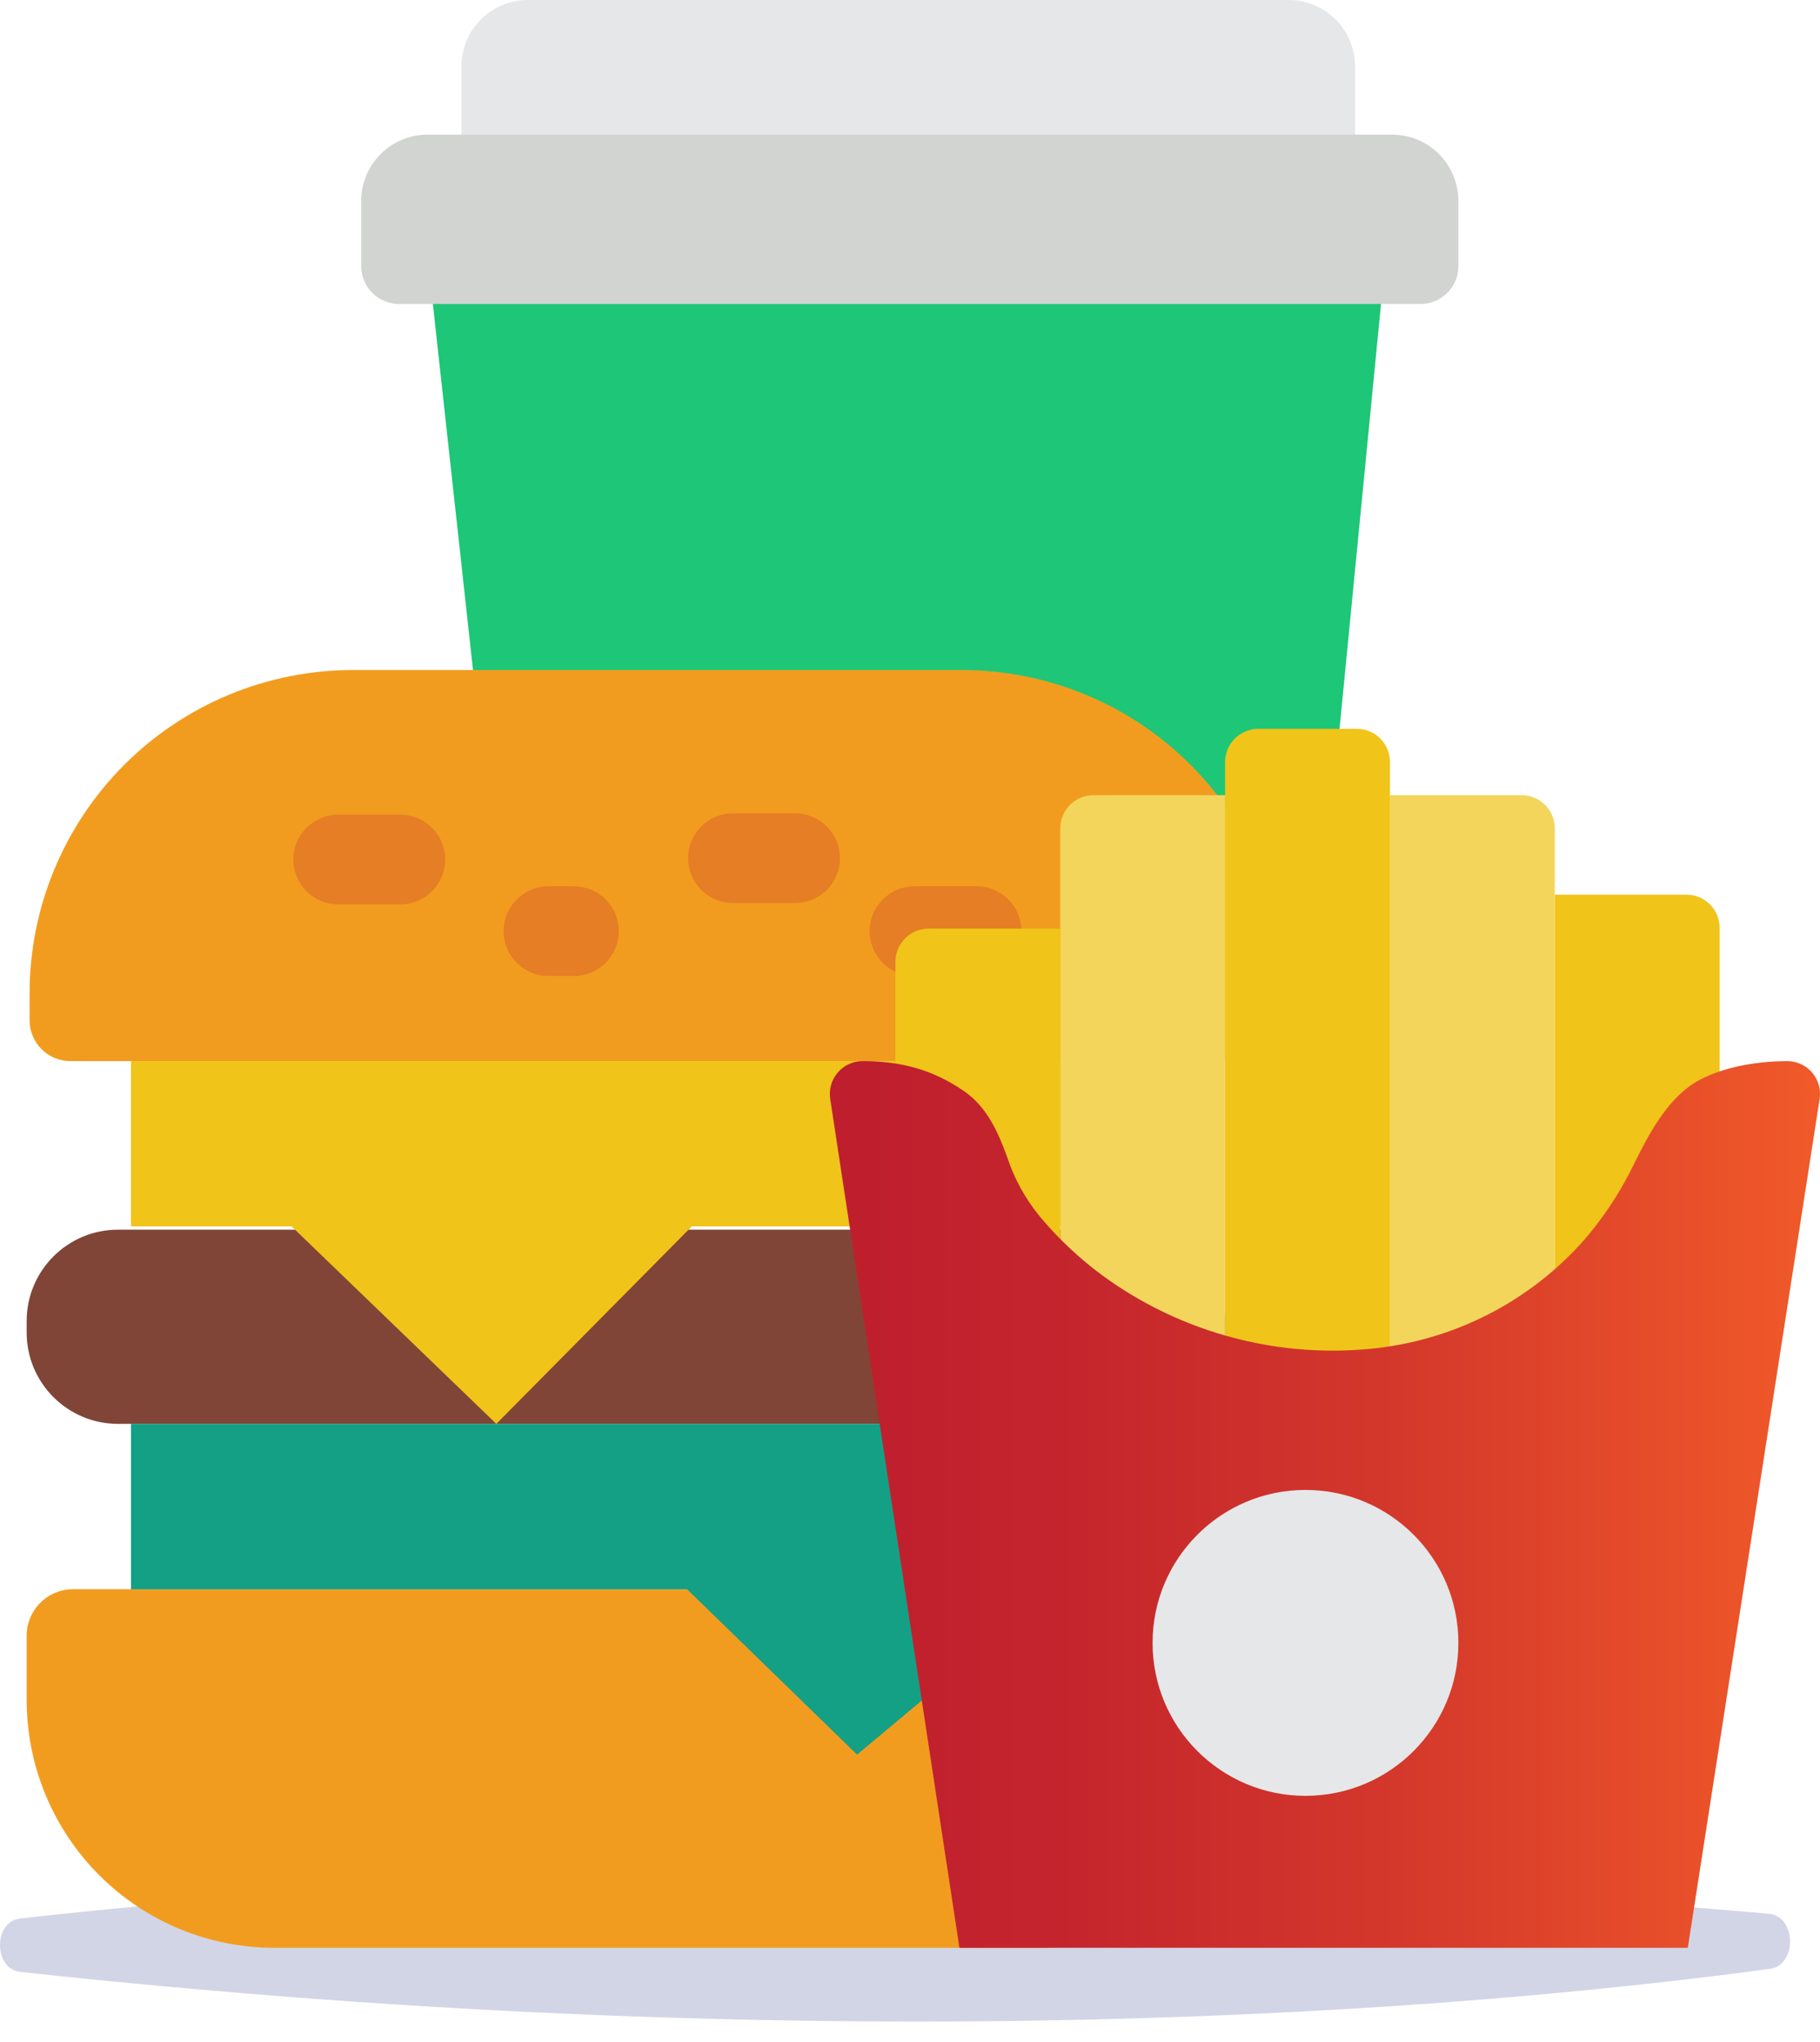
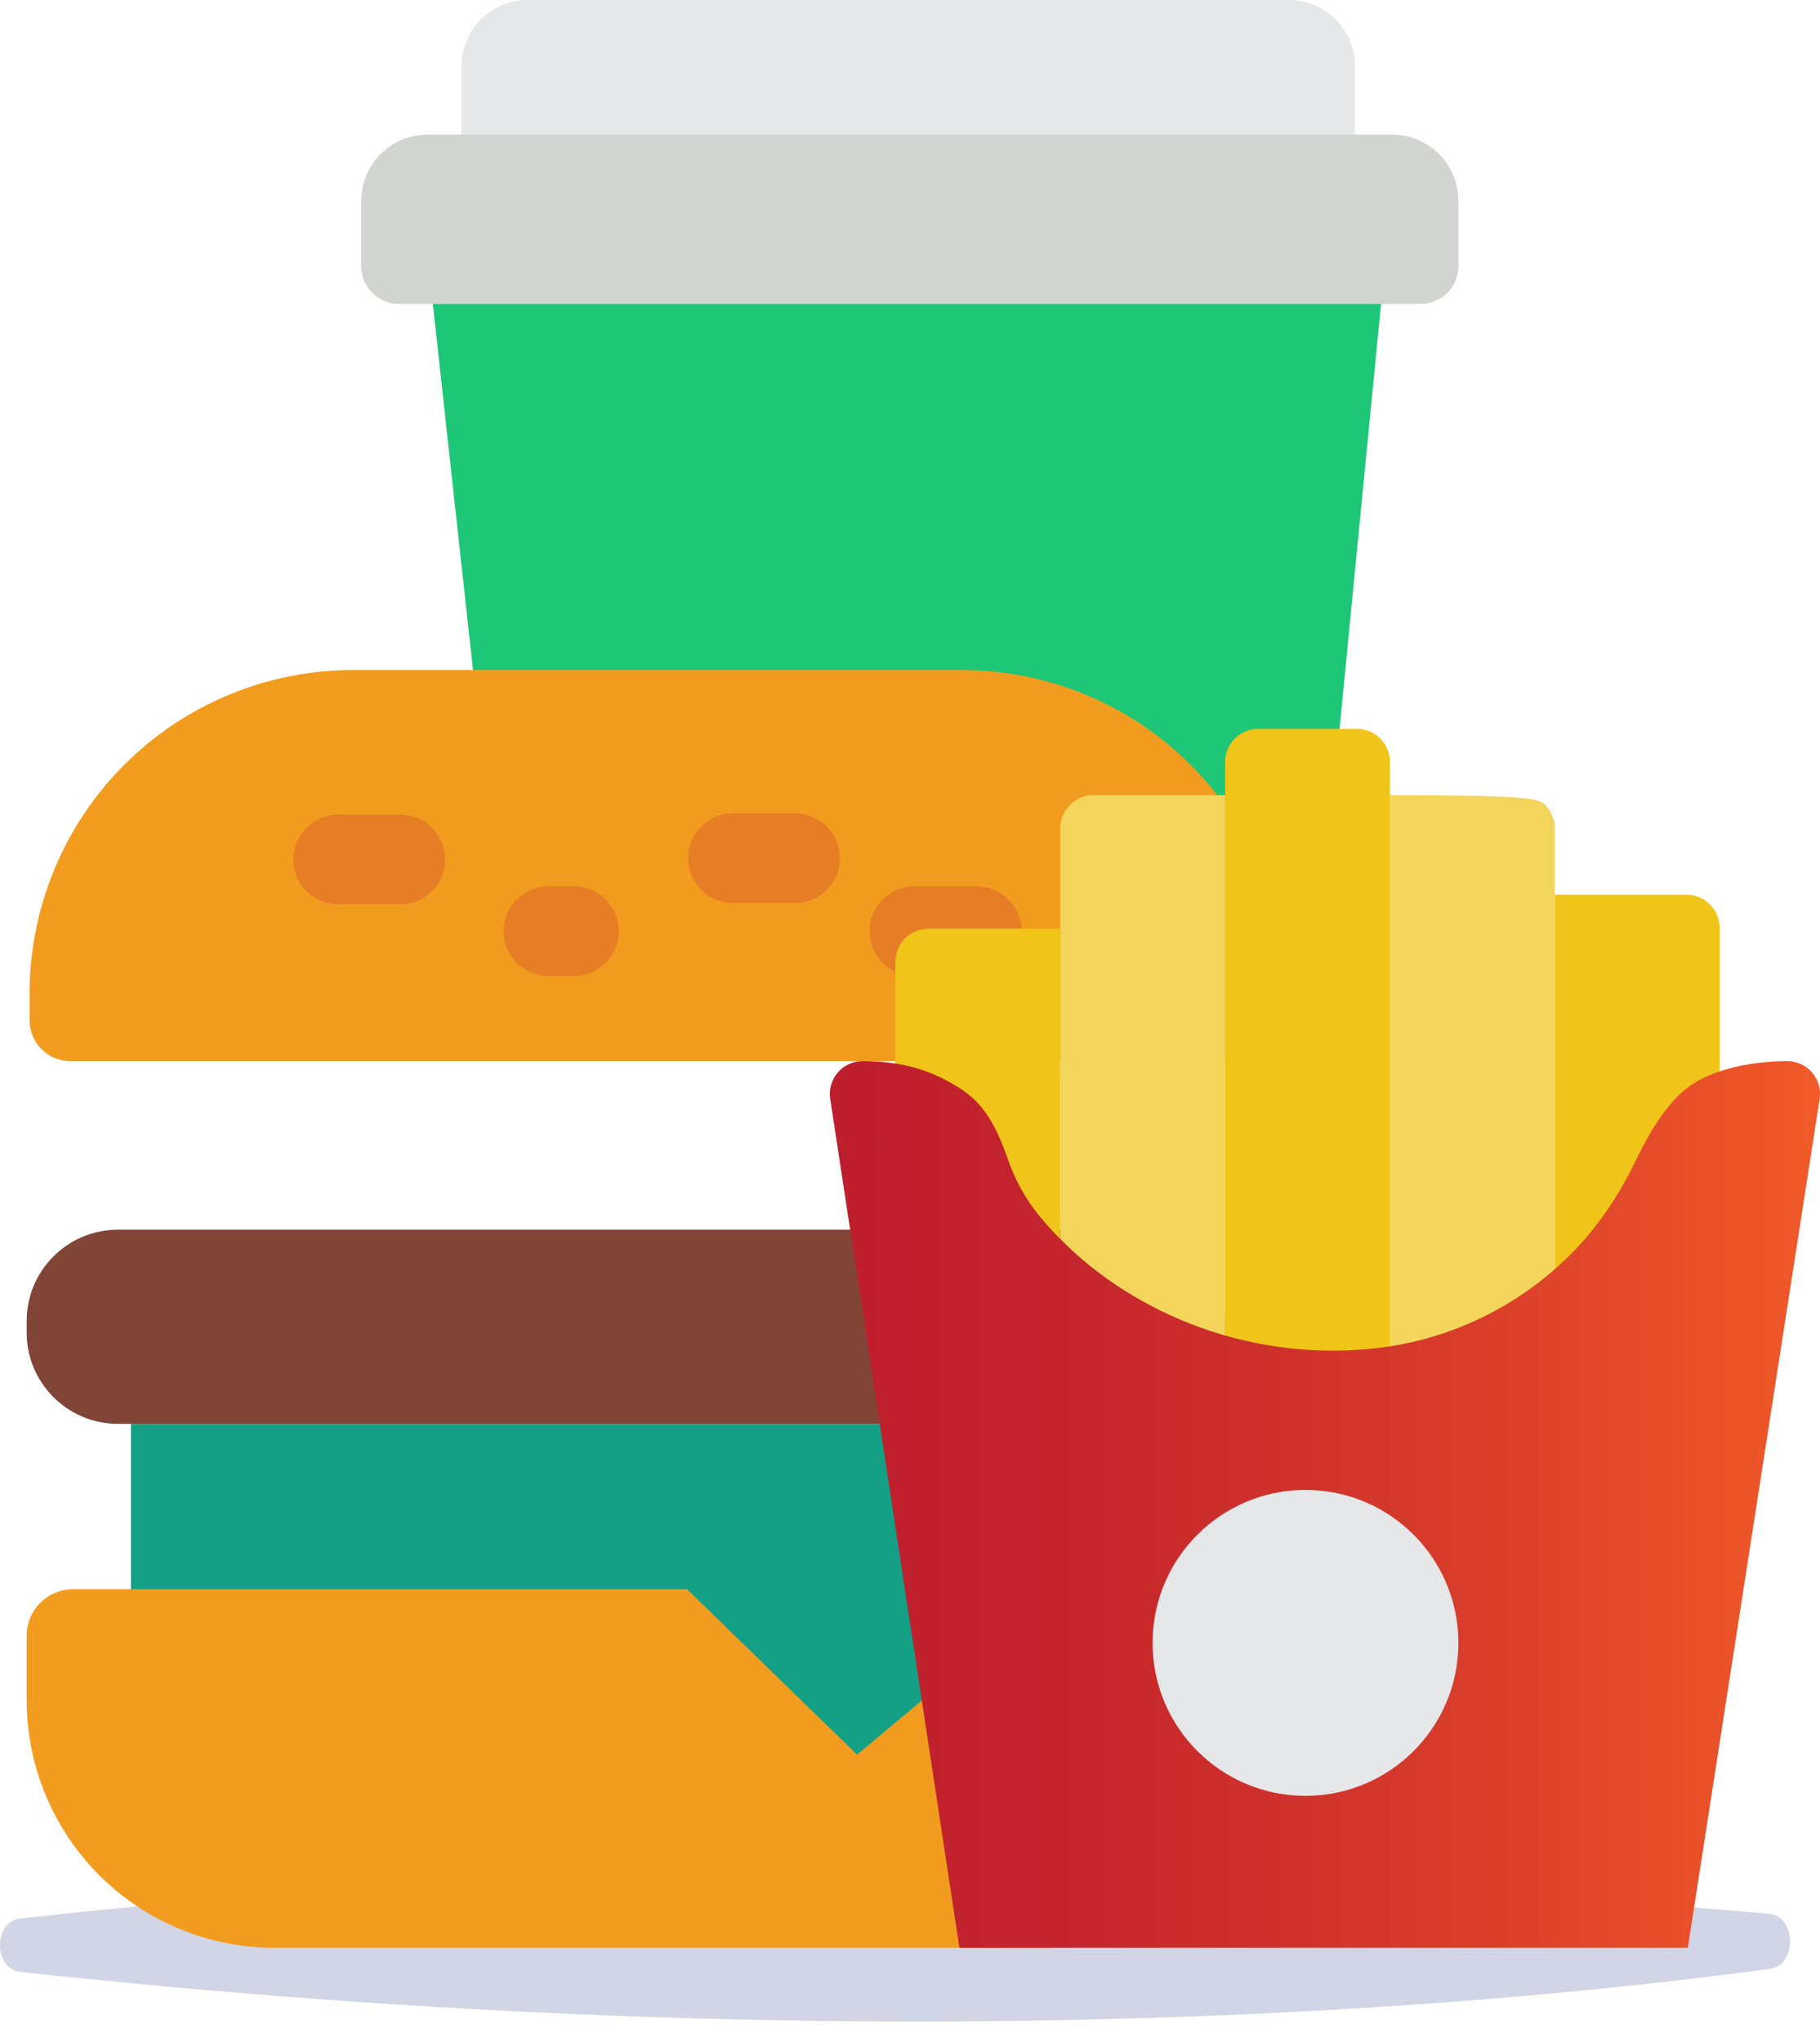
<svg xmlns="http://www.w3.org/2000/svg" width="74" height="83" viewBox="0 0 74 83" fill="none">
  <path opacity="0.7" d="M0.81 77.981C12.983 76.598 37.914 74.822 71.92 77.785C73.044 77.883 73.082 79.876 71.962 80.026C59.607 81.693 34.487 83.807 0.818 80.149C-0.268 80.031 -0.275 78.105 0.81 77.981Z" fill="#BFC4DB" />
  <path d="M21.459 0H52.399C53.114 0 53.8 0.284 54.305 0.79C54.811 1.296 55.095 1.981 55.095 2.697V5.606H18.762V2.697C18.762 1.981 19.046 1.296 19.552 0.79C20.058 0.284 20.744 0 21.459 0Z" fill="#E6E7E8" />
  <path d="M53.747 36.972L20.253 36.546L17.572 12.103H56.176L53.747 36.972Z" fill="#1EC677" />
  <path d="M17.383 5.472H56.601C57.316 5.472 58.002 5.756 58.508 6.262C59.013 6.768 59.297 7.453 59.297 8.169V10.818C59.297 11.226 59.136 11.617 58.847 11.905C58.559 12.193 58.168 12.355 57.76 12.355H16.223C15.816 12.355 15.425 12.193 15.136 11.905C14.848 11.617 14.686 11.226 14.686 10.818V8.169C14.686 7.453 14.97 6.768 15.476 6.262C15.982 5.756 16.667 5.472 17.383 5.472Z" fill="#D1D4D1" />
  <path d="M46.098 49.981H4.798C2.747 49.981 1.084 51.644 1.084 53.695V54.16C1.084 56.212 2.747 57.874 4.798 57.874H46.098C48.149 57.874 49.812 56.212 49.812 54.16V53.695C49.812 51.644 48.149 49.981 46.098 49.981Z" fill="#804537" />
  <path d="M2.97 64.596H50.37C50.87 64.596 51.35 64.795 51.704 65.148C52.057 65.502 52.256 65.982 52.256 66.482V69.094C52.256 70.418 51.995 71.728 51.489 72.95C50.983 74.173 50.24 75.284 49.305 76.219C48.369 77.155 47.258 77.897 46.036 78.404C44.813 78.91 43.503 79.171 42.179 79.171H11.161C8.488 79.171 5.925 78.109 4.035 76.219C2.146 74.33 1.084 71.767 1.084 69.094V66.482C1.084 65.982 1.283 65.502 1.637 65.148C1.99 64.795 2.47 64.596 2.97 64.596Z" fill="#F29C1F" />
  <path d="M46.863 64.6H42.889L34.847 71.318L27.94 64.6H5.326V57.874H46.863V64.6Z" fill="#14A085" />
-   <path d="M46.863 49.847H28.129L20.181 57.874L11.855 49.847H5.326V43.13H46.863V49.847Z" fill="#F0C419" />
  <path d="M14.351 27.234H39.109C42.596 27.234 45.94 28.619 48.406 31.085C50.871 33.551 52.257 36.895 52.257 40.382V41.47C52.257 41.91 52.082 42.332 51.77 42.644C51.459 42.955 51.037 43.13 50.597 43.13H2.862C2.422 43.13 2 42.955 1.689 42.644C1.377 42.332 1.203 41.91 1.203 41.47V40.382C1.203 36.895 2.588 33.551 5.054 31.085C7.519 28.619 10.864 27.234 14.351 27.234Z" fill="#F29C1F" />
  <path d="M63.217 36.364H68.571C68.928 36.364 69.271 36.507 69.524 36.759C69.777 37.012 69.919 37.355 69.919 37.713V60.165H63.217V36.364Z" fill="#F0C419" />
-   <path d="M56.514 32.32H61.868C62.225 32.32 62.568 32.462 62.821 32.715C63.074 32.967 63.216 33.31 63.216 33.668V60.165H56.514V32.32Z" fill="#F3D55B" />
+   <path d="M56.514 32.32C62.225 32.32 62.568 32.462 62.821 32.715C63.074 32.967 63.216 33.31 63.216 33.668V60.165H56.514V32.32Z" fill="#F3D55B" />
  <path d="M51.161 29.623H55.166C55.524 29.623 55.867 29.765 56.12 30.018C56.373 30.271 56.515 30.614 56.515 30.971V60.165H49.812V30.971C49.812 30.614 49.955 30.271 50.207 30.018C50.46 29.765 50.803 29.623 51.161 29.623Z" fill="#F0C419" />
  <path d="M39.709 36.024H37.181C36.174 36.024 35.358 36.84 35.358 37.847V37.847C35.358 38.854 36.174 39.67 37.181 39.67H39.709C40.715 39.67 41.532 38.854 41.532 37.847V37.847C41.532 36.84 40.715 36.024 39.709 36.024Z" fill="#E57E25" />
  <path d="M16.278 33.113H13.75C12.743 33.113 11.927 33.929 11.927 34.936V34.936C11.927 35.943 12.743 36.759 13.75 36.759H16.278C17.285 36.759 18.101 35.943 18.101 34.936V34.936C18.101 33.929 17.285 33.113 16.278 33.113Z" fill="#E57E25" />
  <path d="M23.339 36.024H22.3C21.293 36.024 20.477 36.84 20.477 37.847V37.847C20.477 38.854 21.293 39.67 22.3 39.67H23.339C24.346 39.67 25.162 38.854 25.162 37.847V37.847C25.162 36.84 24.346 36.024 23.339 36.024Z" fill="#E57E25" />
  <path d="M32.329 33.059H29.801C28.794 33.059 27.978 33.875 27.978 34.882V34.882C27.978 35.889 28.794 36.705 29.801 36.705H32.329C33.336 36.705 34.152 35.889 34.152 34.882V34.882C34.152 33.875 33.336 33.059 32.329 33.059Z" fill="#E57E25" />
  <path d="M49.812 60.165H43.11V33.668C43.111 33.31 43.252 32.967 43.505 32.715C43.758 32.462 44.101 32.32 44.459 32.32H49.812V60.165Z" fill="#F3D55B" />
  <path d="M43.11 60.165H36.408V39.093C36.408 38.735 36.55 38.392 36.803 38.139C37.056 37.886 37.398 37.744 37.756 37.744H43.11V60.165Z" fill="#F0C419" />
  <path d="M68.625 79.171H39.01L33.756 44.663C33.727 44.474 33.739 44.28 33.792 44.095C33.845 43.91 33.938 43.74 34.063 43.594C34.188 43.448 34.343 43.331 34.517 43.251C34.692 43.171 34.882 43.13 35.074 43.13C36.609 43.13 37.913 43.464 39.2 44.352C40.121 44.988 40.577 46.002 40.947 47.021C41.237 47.904 41.688 48.727 42.277 49.446C43.354 50.732 44.642 51.824 46.086 52.675C48.974 54.388 52.329 55.142 55.671 54.828C59.064 54.517 62.207 52.915 64.451 50.353C65.156 49.529 65.763 48.627 66.26 47.663C66.787 46.648 67.618 44.678 69.11 43.891C70.235 43.297 71.665 43.13 72.668 43.13C72.86 43.13 73.05 43.171 73.225 43.252C73.399 43.332 73.555 43.449 73.68 43.595C73.805 43.742 73.897 43.913 73.95 44.098C74.002 44.283 74.014 44.477 73.985 44.667L68.625 79.171Z" fill="url(#paint0_linear_26_1049)" />
  <path d="M53.08 72.993C56.514 72.993 59.297 70.21 59.297 66.776C59.297 63.342 56.514 60.559 53.08 60.559C49.647 60.559 46.863 63.342 46.863 66.776C46.863 70.21 49.647 72.993 53.08 72.993Z" fill="#E6E7E8" />
  <defs>
    <linearGradient id="paint0_linear_26_1049" x1="33.74" y1="61.15" x2="74.001" y2="61.15" gradientUnits="userSpaceOnUse">
      <stop stop-color="#BE1E2D" />
      <stop offset="0.234" stop-color="#C4252D" />
      <stop offset="0.573" stop-color="#D4382B" />
      <stop offset="0.975" stop-color="#EF5829" />
      <stop offset="1" stop-color="#F15A29" />
    </linearGradient>
  </defs>
</svg>